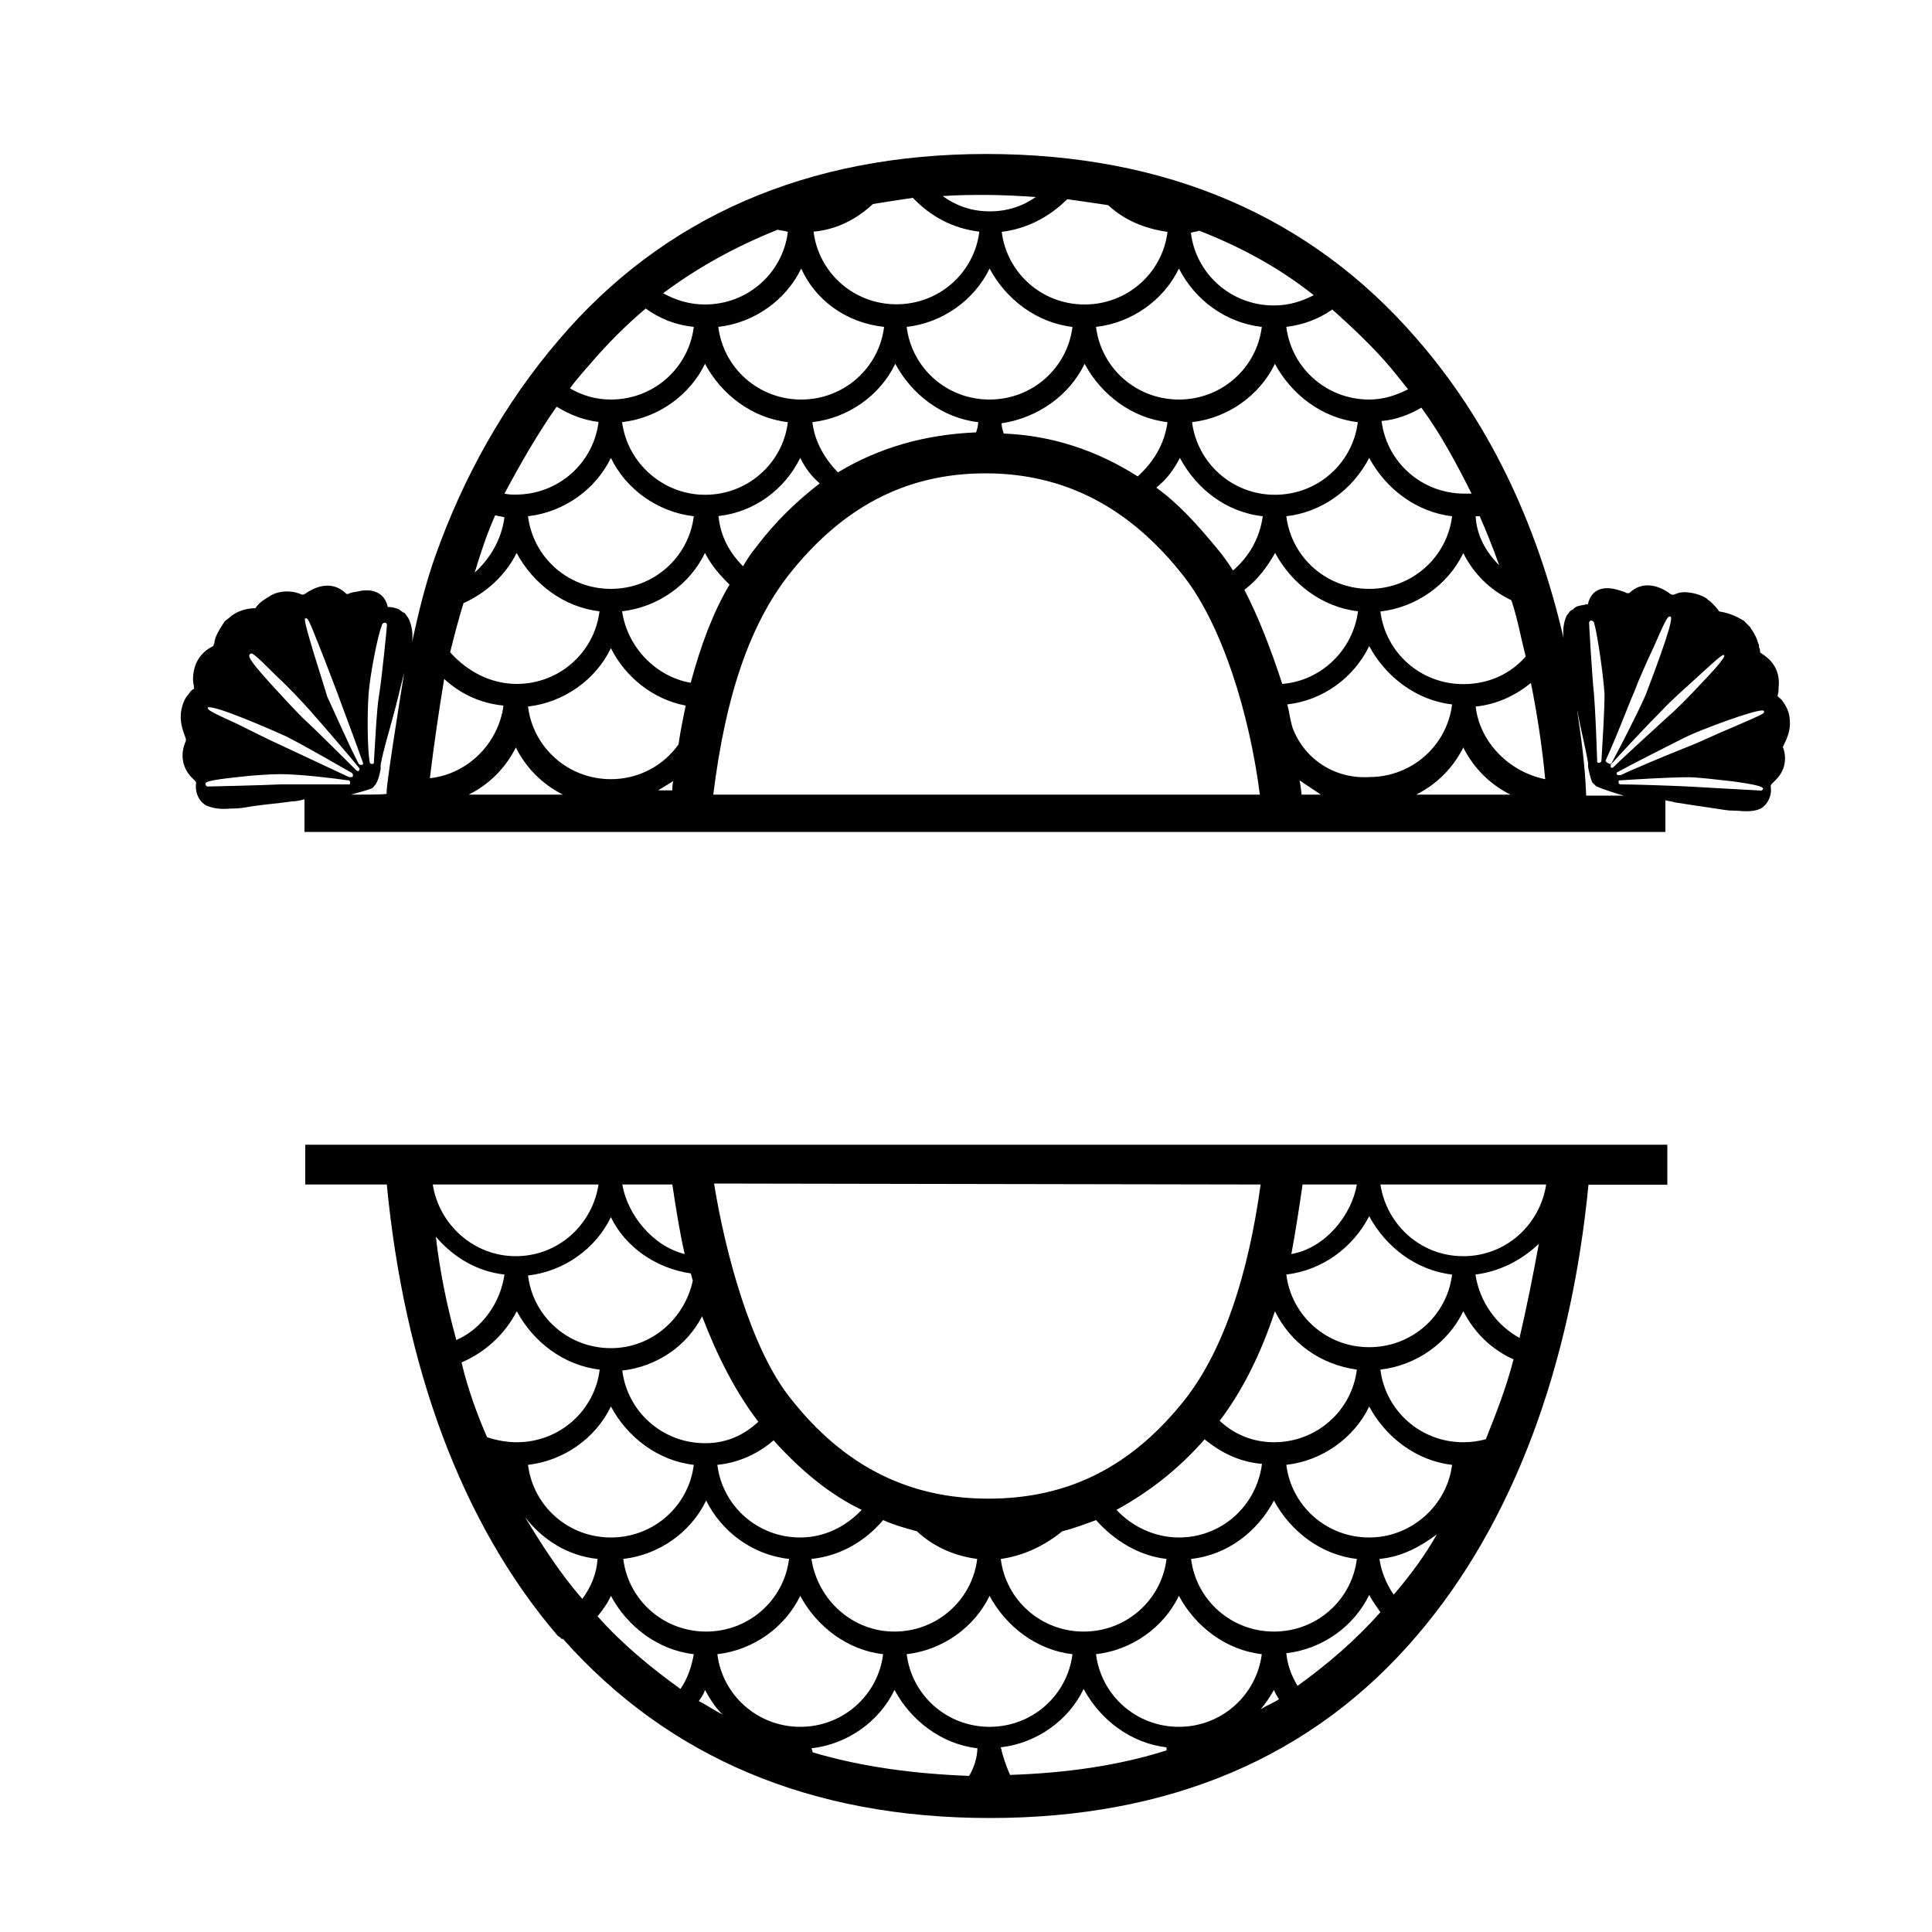
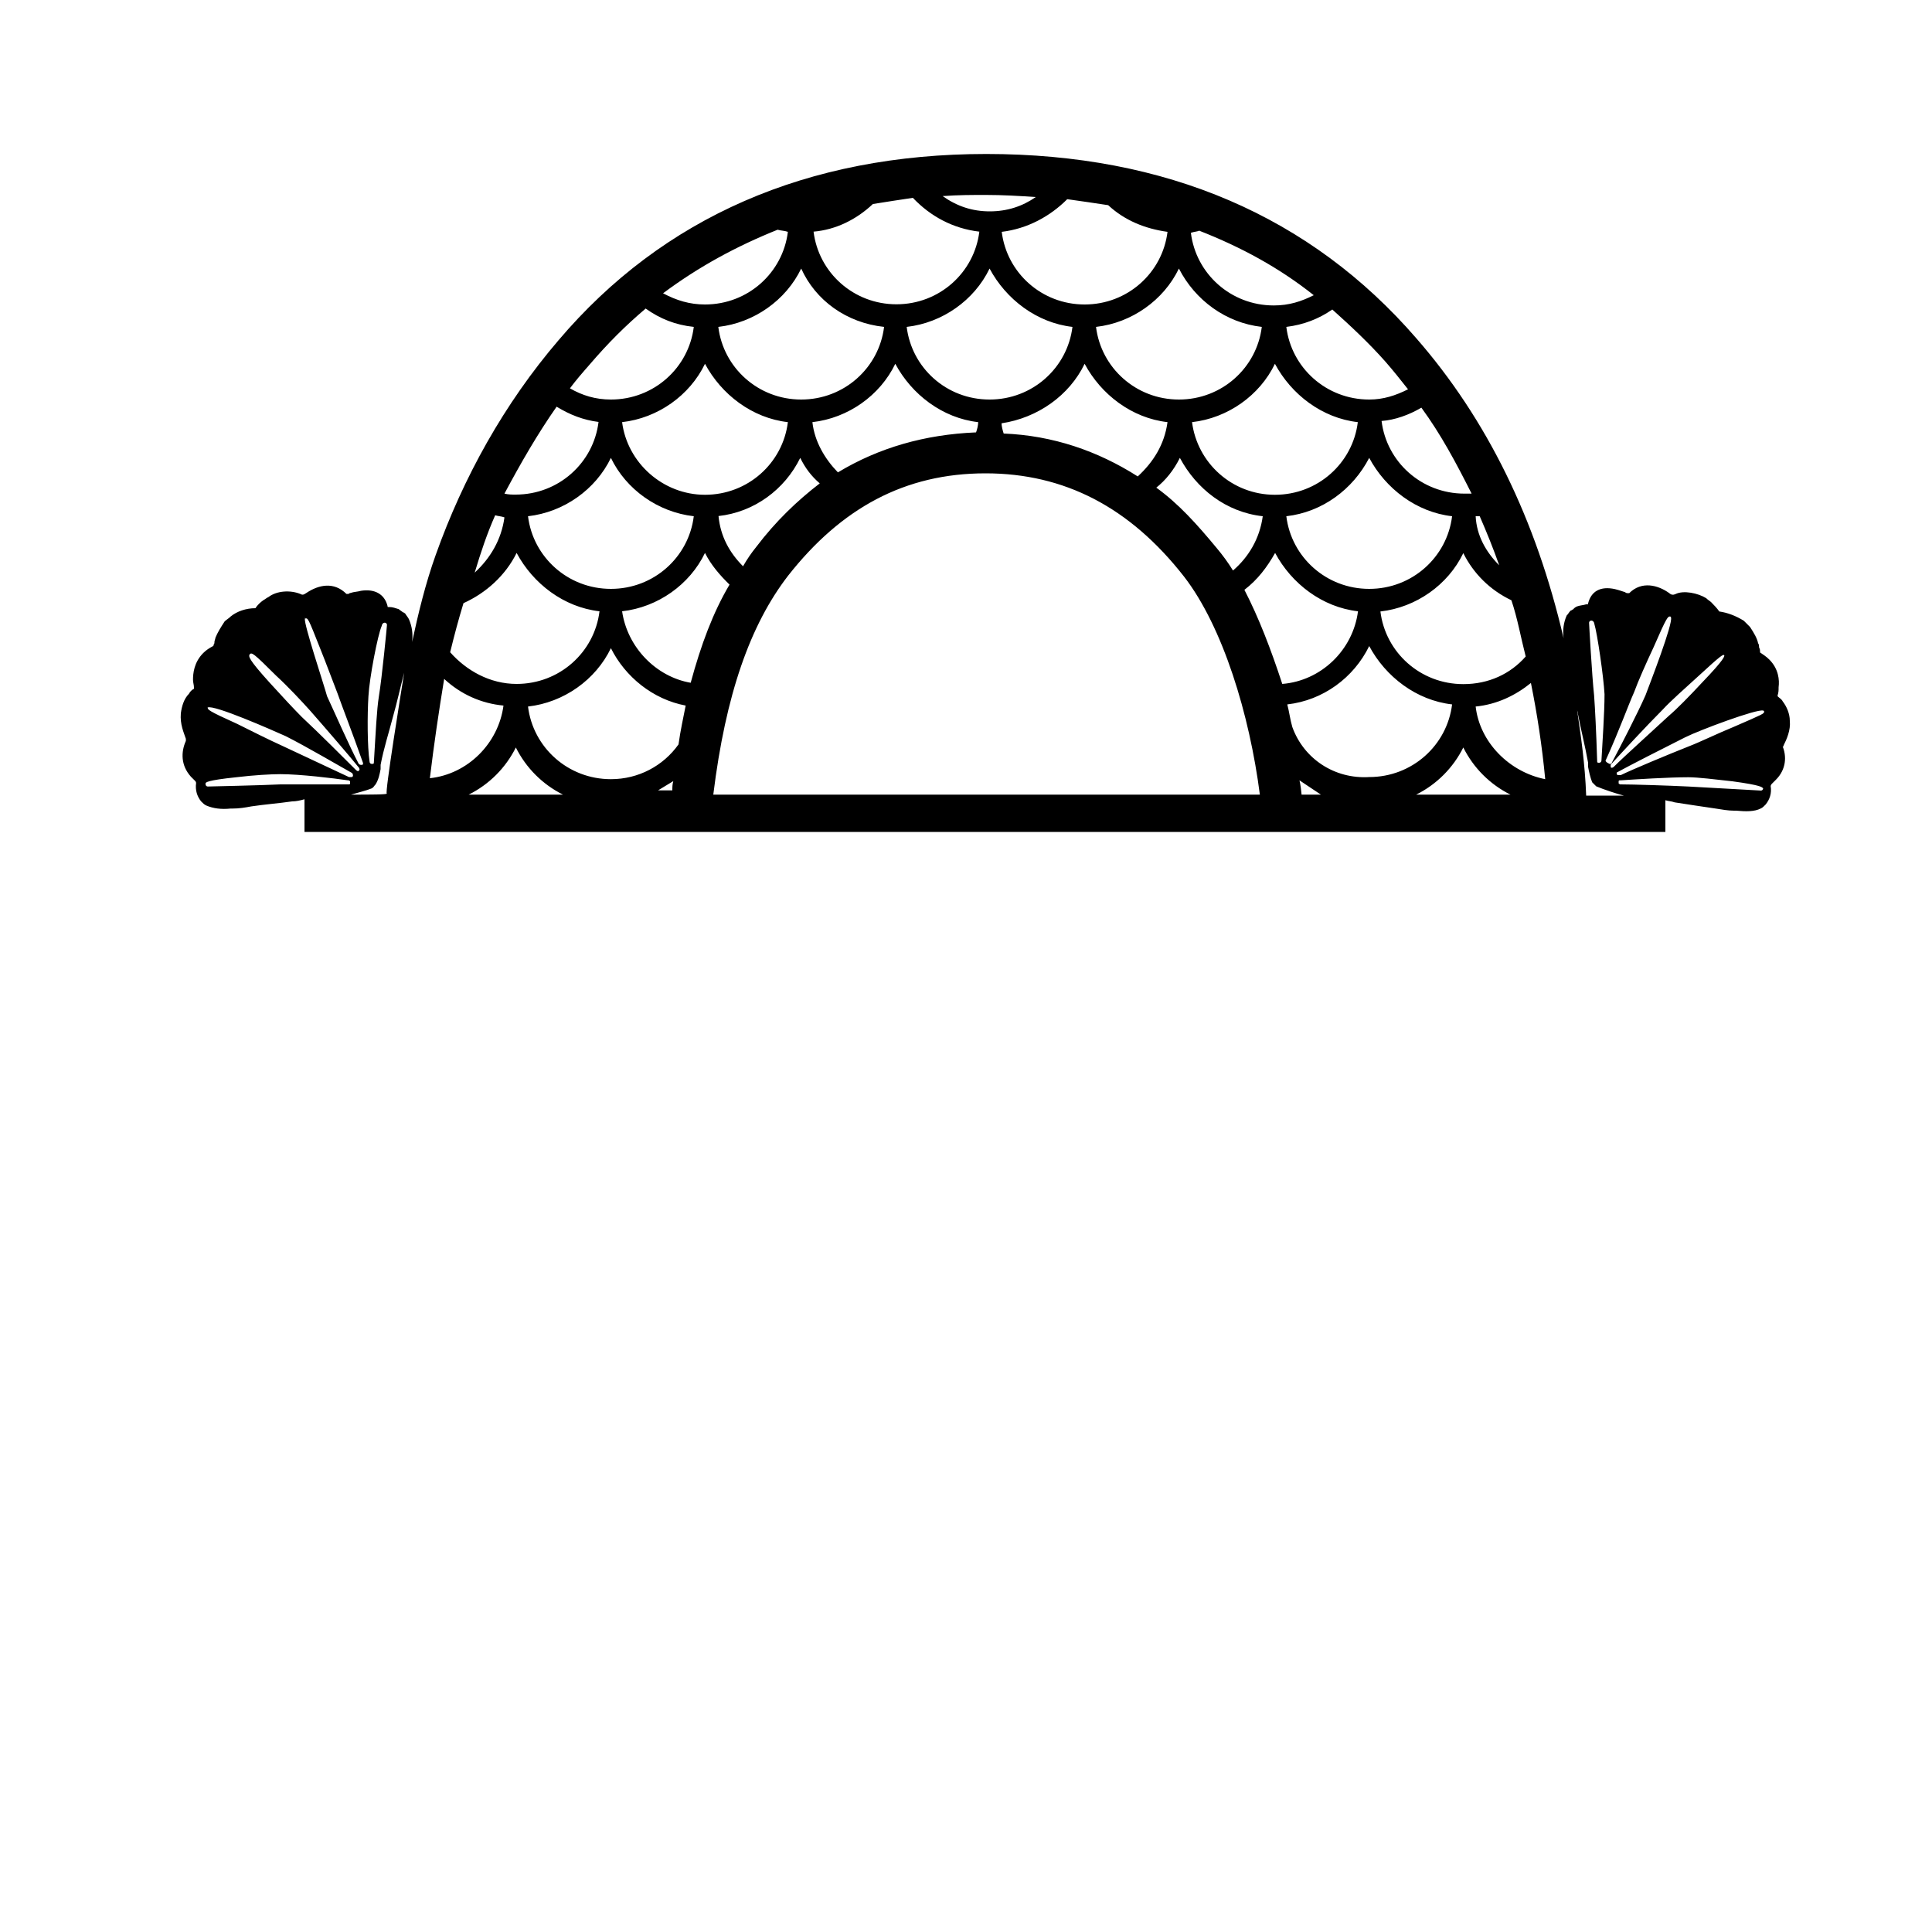
<svg xmlns="http://www.w3.org/2000/svg" version="1.1" id="Layer_1" x="0px" y="0px" width="1000px" height="1000px" viewBox="0 0 1000 1000" style="enable-background:new 0 0 1000 1000;" xml:space="preserve">
  <g>
-     <path d="M157.8,613.1h42.4c9,93.2,38.1,174.8,88.5,233.6c0.5,0.5,1.1,0.5,1.6,1.1l0,0c0,0.5,0.5,0.5,1.1,0.5   c54.6,61.4,128.2,92.7,220.9,92.7s167.4-31.2,221.4-94.8c49.8-58.3,79.4-139.8,88.5-233h40.8v-20.7h-705V613.1z M225.6,640.1   c9,10.6,21.2,18,35.5,19.6c-2.1,14.8-11.7,28.1-24.9,33.9C231.5,676.6,227.7,658.6,225.6,640.1z M252.1,743.9   c-5.3-12.2-10.1-25.4-13.2-38.7c12.2-5.3,22.2-14.3,28.6-26.5c8.5,15.9,24.4,28.1,42.9,30.2c-2.6,21.2-20.7,37.6-42.9,37.6   C262.2,746.5,256.9,745.5,252.1,743.9z M414.2,795.8c-22.2,0-40.3-16.4-42.9-37.6c11.1-1.1,21.2-5.8,29.1-12.7   c13.8,15.4,29.1,28.1,45.6,36C438,790,426.9,795.8,414.2,795.8z M457.1,786.8c5.8,2.6,11.7,4.2,17.5,5.8   c8.5,7.9,19.1,12.7,31.2,14.3c-2.6,21.2-20.7,37.6-42.9,37.6c-21.7,0-39.7-16.4-42.9-37.6C435.4,805.3,448.1,797.4,457.1,786.8z    M408.4,806.9c-2.6,21.2-20.7,37.6-42.9,37.6c-22.2,0-40.3-16.4-42.9-37.6c18.5-2.1,35-13.8,42.9-30.2   C373.4,792.6,389.3,804.8,408.4,806.9z M316.2,795.8c-22.2,0-40.3-16.4-42.9-37.6c18.5-2.1,35-13.8,42.9-30.2   c8.5,15.9,24.4,28.1,42.9,30.2C356.5,779.4,338.4,795.8,316.2,795.8z M301.4,827.6c-11.1-12.7-20.7-27.5-29.7-42.4   c9,11.7,22.2,20.1,37.6,21.7C308.8,814.3,306.1,821.2,301.4,827.6z M352.2,874.2c-15.4-11.1-30.2-23.3-42.9-37.6   c2.6-3.2,5.3-6.9,6.9-10.6c8.5,15.9,24.4,28.1,42.9,30.2C358,862.5,355.9,868.9,352.2,874.2z M361.7,880.5c1.1-1.6,2.6-3.7,3.2-5.8   c2.6,4.8,5.3,9,9,12.7C369.7,885.3,366,882.6,361.7,880.5z M371.3,856.2c18.5-2.1,35-13.8,42.9-30.2c8.5,15.9,24.4,28.1,42.9,30.2   c-2.6,21.2-20.7,37.6-42.9,37.6S373.9,877.3,371.3,856.2z M501.6,919.2c-29.1-1.1-56.1-4.8-81-12.2c0-0.5-0.5-1.6-0.5-2.1   c18.5-2.1,35-13.8,42.9-30.2c8.5,15.9,24.4,28.1,42.9,30.2C505.8,909.7,504.2,915,501.6,919.2z M469.3,856.2   c18.5-2.1,35-13.8,42.9-30.2c8.5,15.9,24.4,28.1,42.9,30.2c-2.6,21.2-20.7,37.6-42.9,37.6C489.9,893.8,471.9,877.3,469.3,856.2z    M610.2,795.8c-12.7,0-24.4-5.8-32.3-14.3c16.4-9,31.8-20.7,45.6-36.5c8.5,6.9,18,11.7,29.7,12.7   C650.4,779.4,632.4,795.8,610.2,795.8z M659.4,776.7c8.5,15.9,24.4,28.1,42.9,30.2c-2.6,21.2-20.7,37.6-42.9,37.6   c-22.2,0-40.3-16.4-42.9-37.6C635.6,804.8,650.9,792.6,659.4,776.7z M603.8,806.9c-2.6,21.2-20.7,37.6-42.9,37.6   c-22.2,0-40.3-16.4-42.9-37.6c11.7-1.6,22.8-6.9,31.8-14.3c6.4-1.6,11.7-3.7,17.5-5.8C576.8,797.4,589.5,805.3,603.8,806.9z    M603.8,906c-24.9,7.9-51.9,11.7-81,12.7c-2.1-4.8-3.7-9.5-4.8-14.3c18.5-2.1,35-13.8,42.9-30.2c8.5,15.9,24.4,28.1,42.9,30.2   C603.8,905.4,603.8,906,603.8,906z M610.2,893.8c-22.2,0-40.3-16.4-42.9-37.6c18.5-2.1,35-13.8,42.9-30.2   c8.5,15.9,24.4,28.1,42.9,30.2C650.4,877.3,632.4,893.8,610.2,893.8z M652.5,884.8c2.6-3.2,4.8-6.4,6.9-10.1   c0.5,1.6,1.6,3.2,2.6,4.8C658.9,881.6,655.7,882.6,652.5,884.8z M671.6,872.6c-3.2-5.3-5.3-11.1-5.8-16.9   c18.5-2.1,35-13.8,42.9-30.2c1.6,3.2,3.7,5.8,5.8,9C701.3,849.3,687,861.5,671.6,872.6z M721.4,825.4c-3.7-5.3-6.4-11.7-7.4-18.5   c11.7-1.1,21.2-6.4,29.7-12.7C737.8,804.8,729.9,815.4,721.4,825.4z M708.7,795.8c-22.2,0-40.3-16.4-42.9-37.6   c18.5-2.1,35-13.8,42.9-30.2c8.5,15.9,24.4,28.1,42.9,30.2C748.9,779.4,730.4,795.8,708.7,795.8z M769.1,744.9   c-3.7,1.1-7.9,1.6-11.7,1.6c-22.2,0-40.3-16.4-42.9-37.6c18.5-2.1,35-13.8,42.9-30.2c5.8,11.1,14.3,19.6,26,24.9   C779.6,718.5,774.3,731.7,769.1,744.9z M786.5,692.5c-11.7-6.4-20.7-18.5-22.8-32.8c12.7-1.6,23.8-7.4,32.8-15.9   C793.4,660.7,790.2,676.6,786.5,692.5z M800.3,613.1c-3.2,20.7-20.7,37.1-42.9,37.1c-22.2,0-39.7-16.4-42.9-37.1H800.3z    M674.2,613.1h28.1c-2.6,15.4-15.9,32.8-33.9,36C670.5,637.9,672.7,623.6,674.2,613.1z M708.7,629.5c8.5,15.9,24.4,28.1,42.9,30.2   c-2.6,21.2-20.7,37.6-42.9,37.6c-22.2,0-40.3-16.4-42.9-37.6C684.3,657.5,700.2,645.9,708.7,629.5z M702.3,708.9   c-2.6,21.2-20.7,37.6-42.9,37.6c-11.1,0-20.7-4.2-28.1-11.1c11.7-15.4,21.2-34.4,28.6-56.7C668.4,695.7,683.8,706.3,702.3,708.9z    M652.5,613.1c-6.4,46.6-19.1,85.3-38.7,110.7c-27.5,35-60.4,51.9-102.2,51.9c-40.8,0-74.7-16.4-102.8-52.4   c-20.1-25.4-33.4-74.7-39.2-110.7L652.5,613.1L652.5,613.1z M392.5,735.9L392.5,735.9c-7.4,6.9-16.4,11.1-27.5,11.1   c-22.2,0-40.3-16.4-42.9-37.6c18-2.1,33.4-12.7,41.3-28.1C371.3,702,380.8,720.6,392.5,735.9z M348,613.1c1.6,10.6,3.7,24.4,6.4,36   c-16.9-4.2-29.7-20.7-32.3-36H348z M357.5,659.1c0.5,1.1,0.5,2.1,1.1,3.7c-4.2,19.6-21.2,35-42.4,35c-22.2,0-40.3-16.4-42.9-37.6   c18.5-2.1,35-13.8,42.9-30.2C323.6,645.4,339.5,656.5,357.5,659.1z M309.8,613.1c-3.2,20.7-20.7,37.1-42.9,37.1   c-21.7,0-39.7-16.4-42.9-37.1H309.8z" />
    <path d="M923.2,385.8c1.6-3.2,3.7-7.9,3.2-12.7c0-3.7-1.6-7.4-3.7-10.1c-0.5-1.1-1.6-1.6-2.6-2.6l0,0c0,0,0,0,0-0.5   c0.5-1.6,0.5-2.6,0.5-4.2c0.5-3.7,0-9.5-4.8-14.3c-1.6-1.6-3.2-2.6-4.8-3.7v-0.5c0-0.5,0-1.1-0.5-2.1c0-0.5,0-1.6-0.5-2.1   c-0.5-2.6-2.1-5.3-4.2-8.5l0,0c-1.1-1.1-1.6-1.6-3.2-3.2l0,0c-4.2-2.6-8.5-4.2-12.7-4.8l0,0l0,0c-1.1-1.6-2.6-3.2-4.2-4.8   c-0.5-0.5-1.6-1.1-2.6-2.1c-4.2-2.6-11.7-4.2-15.9-2.1c-1.1,0.5-2.1,0.5-3.2-0.5c-5.8-4.2-14.3-6.4-20.7,0c0,0-0.5,0-1.1,0   c-0.5,0-1.1-0.5-1.1-0.5c-1.6-0.5-3.2-1.1-5.3-1.6c-7.4-1.6-12.2,1.1-13.8,7.4c0,0.5,0,0.5-0.5,0.5c0,0,0,0-0.5,0   c-1.6,0.5-3.2,0.5-4.8,1.1c-1.1,0.5-1.6,1.1-2.1,1.6c-0.5,0-0.5,0.5-1.1,0.5l0,0c-1.1,1.1-1.1,1.6-2.1,2.6l0,0   c-1.6,3.7-2.1,7.4-1.6,11.7l0,0C795,268.8,769.6,216.9,733,175c-54.6-63-129.2-95.3-222.5-95.3c-92.7,0-167.4,32.8-221.4,96.4   c-28.1,32.8-49.3,71-63.6,111.2c-5.3,14.8-9,30.2-12.2,45c0.5-4.2,0-7.9-1.6-11.7l0,0c-0.5-1.1-1.1-1.6-2.1-3.2l0,0   c-0.5,0-0.5-0.5-1.1-0.5c-0.5-0.5-1.6-1.1-2.1-1.6c-1.6-0.5-3.2-1.1-4.8-1.1c0,0,0,0-0.5,0s-0.5,0-0.5-0.5c-1.6-6.4-6.9-9-13.8-7.9   c-1.6,0.5-3.7,0.5-5.3,1.1c-0.5,0-1.1,0.5-1.1,0.5c-0.5,0-0.5,0-1.1,0c-6.4-6.4-14.3-4.8-20.7-0.5c-1.6,1.1-2.1,1.1-3.2,0.5   c-5.3-2.1-12.2-1.6-16.4,1.6c-1.1,0.5-1.6,1.1-2.6,1.6c-1.6,1.1-3.2,2.6-4.2,4.2l0,0l0,0c-4.8,0-9.5,1.6-12.7,4.2l0,0   c-1.1,1.1-2.1,1.6-3.2,2.6l0,0c-2.1,3.2-3.7,5.8-4.8,8.5c0,0.5-0.5,1.6-0.5,2.1s0,1.1-0.5,1.6v0.5c-2.1,1.1-3.7,2.1-5.3,3.7   c-4.8,4.8-5.3,10.6-5.3,13.8c0,1.6,0.5,2.6,0.5,4.2c0,0.5,0,0.5,0,0.5l0,0c-1.1,0.5-2.1,1.6-2.6,2.6c-2.6,2.6-3.7,6.4-4.2,10.1   c-0.5,5.8,1.6,10.1,2.6,13.2c0,0.5,0,1.1,0,1.1c-2.6,5.8-2.6,12.7,2.6,18.5c0.5,0.5,0.5,0.5,1.1,1.1c0.5,0.5,0.5,0.5,1.1,1.1   c0.5,0.5,0.5,1.1,0.5,1.1c-0.5,3.7,0.5,6.9,2.6,9.5l0,0c1.1,1.1,1.6,1.6,2.6,2.1l0,0c3.7,1.6,7.9,2.1,12.7,1.6c0.5,0,0.5,0,1.1,0   c3.2,0,6.4-0.5,9.5-1.1c7.4-1.1,14.3-1.6,21.2-2.6c2.1,0,4.2-0.5,6.4-1.1v16.9h704.4v-16.4c1.6,0.5,3.2,0.5,4.8,1.1   c6.9,1.1,13.8,2.1,21.2,3.2c3.2,0.5,6.4,1.1,9.5,1.1c0.5,0,0.5,0,1.1,0c5.3,0.5,9.5,0.5,12.7-1.1l0,0c1.1-0.5,1.6-1.1,2.6-2.1l0,0   c2.1-2.6,3.2-5.8,2.6-9.5c0,0,0-0.5,0.5-1.1c0.5-0.5,0.5-0.5,1.1-1.1c0.5-0.5,0.5-0.5,1.1-1.1c5.3-5.3,5.8-12.2,3.2-18   C922.7,386.9,923.2,386.4,923.2,385.8z M878.7,350.3c12.7-11.7,13.2-11.7,13.8-11.1l0,0l0,0c0,0.5,0.5,1.6-11.7,14.3   c-6.4,6.9-13.2,13.8-16.9,16.9c-8.5,7.9-23.3,21.2-28.6,26.5c0,0-0.5,0.5-1.1,0.5c-0.5,0-0.5-0.5-0.5-0.5c0-0.5,0-0.5,0-1.1   c4.8-5.3,18.5-20.1,27-28.6C864.4,363.1,872.9,355.6,878.7,350.3z M831,393.8c7.4-16.4,11.7-28.6,14.8-35.5   c2.1-5.8,6.4-15.4,10.1-23.3c6.9-15.9,7.4-15.9,8.5-15.9c0,0,0.5,0,0.5,0.5c1.1,3.2-10.6,33.4-13.2,40.3c-4.2,9.5-12.7,26-17.5,35   c0,0.5-0.5,0.5-1.1,0.5C832.1,394.8,831.6,394.8,831,393.8C831,394.3,831,394.3,831,393.8z M823.6,321.2c1.1,0,1.6,1.1,1.6,1.6   c1.6,5.3,4.8,27.5,5.3,36.5c0,9.5-1.1,25.4-1.6,34.4c0,0.5-0.5,1.1-1.1,1.1s-1.1,0-1.1-0.5l0,0l0,0c-0.5-15.9-1.1-27.5-1.6-34.4   c-1.1-10.1-2.6-37.1-2.6-37.6C822.5,321.7,823.1,321.2,823.6,321.2z M789.7,339.8c-7.9,9-19.1,14.3-32.3,14.3   c-22.2,0-40.3-16.4-42.9-37.6c18.5-2.1,35-13.8,42.9-30.2c5.3,10.6,13.8,19.1,24.9,24.4C785.5,320.2,787.1,329.7,789.7,339.8z    M322,218.5c18.5-2.1,35-13.8,42.9-30.2c8.5,15.9,24.4,28.1,42.9,30.2c-2.6,21.2-20.7,37.6-42.9,37.6   C343.2,256.1,324.7,239.6,322,218.5z M359.1,267.2c-2.6,21.2-20.7,37.6-42.9,37.6c-22.2,0-40.3-16.4-42.9-37.6   c18.5-2.1,35-13.8,42.9-30.2C324.1,253.4,340.6,265.1,359.1,267.2z M414.2,237c2.6,5.3,5.8,9.5,10.1,13.2   c-11.7,9-22.8,19.6-32.8,32.8c-2.6,3.2-4.8,6.4-6.9,10.1c-6.9-6.9-11.7-15.4-12.7-26C390.3,265.1,406.2,253.4,414.2,237z    M420.5,218.5c18.5-2.1,35-13.8,42.9-30.2c8.5,15.9,24.4,28.1,42.9,30.2c0,1.6-0.5,3.7-1.1,5.3c-26.5,1.1-50.3,7.9-71.5,20.7   C426.9,237.5,421.6,228.5,420.5,218.5z M469.3,169.2c18.5-2.1,35-13.8,42.9-30.2c8.5,15.9,24.4,28.1,42.9,30.2   c-2.6,21.2-20.7,37.6-42.9,37.6C489.9,206.8,471.9,190.4,469.3,169.2z M561.4,188.3c8.5,15.9,24.4,28.1,42.9,30.2   c-1.6,11.7-7.4,20.7-15.4,28.1c-20.7-13.2-44-21.2-69.4-22.2c-0.5-1.6-1.1-3.7-1.1-5.3C537.1,216.3,553.5,204.7,561.4,188.3z    M610.7,237c8.5,15.9,23.8,28.1,42.9,30.2c-1.6,11.7-7.4,21.2-15.4,28.1c-2.6-4.2-5.3-7.9-8.5-11.7c-10.1-12.2-19.6-22.8-31.2-31.2   C603.3,248.6,607.5,243.4,610.7,237z M617,218.5c18.5-2.1,35-13.8,42.9-30.2c8.5,15.9,24.4,28.1,42.9,30.2   c-2.6,21.2-20.7,37.6-42.9,37.6C637.7,256.1,619.7,239.6,617,218.5z M708.7,237c8.5,15.9,24.4,28.1,42.9,30.2   c-2.6,21.2-20.7,37.6-42.9,37.6c-22.2,0-40.3-16.4-42.9-37.6C684.3,265.1,700.2,253.4,708.7,237z M765.9,267.2   c3.7,8.5,6.9,16.4,10.1,25.4c-6.9-6.9-11.7-15.4-12.2-25.4C764.3,267.2,765.3,267.2,765.9,267.2z M735.7,211   c10.1,13.8,18,28.6,26,44.5c-1.1,0-2.6,0-3.7,0c-22.2,0-40.3-16.4-42.9-37.6C721.9,217.4,729.3,214.8,735.7,211z M717.1,187.2   c4.2,4.8,7.9,9.5,11.7,14.3c-6.4,3.2-12.7,5.3-20.1,5.3c-22.2,0-40.3-16.4-42.9-37.6c9-1.1,16.9-4.2,23.8-9   C699.1,168.7,708.7,177.7,717.1,187.2z M620.7,119.4c21.7,8.5,41.3,19.1,59.3,33.4c-6.4,3.2-12.7,5.3-20.7,5.3   c-22.2,0-40.3-16.4-42.9-37.6C618.1,119.9,619.7,119.9,620.7,119.4z M653.1,169.2c-2.6,21.2-20.7,37.6-42.9,37.6   c-22.2,0-40.3-16.4-42.9-37.6c18.5-2.1,35-13.8,42.9-30.2C618.6,155.4,634.5,167.1,653.1,169.2z M573.6,106.2   c8.5,7.9,19.1,12.2,30.7,13.8c-2.6,21.2-20.7,37.6-42.9,37.6c-22.2,0-40.3-16.4-42.9-37.6c13.2-1.6,24.9-7.9,33.9-16.9   C559.3,104.1,566.7,105.1,573.6,106.2z M510.1,100.9c9,0,17.5,0.5,26,1.1c-6.9,4.8-14.8,7.4-23.8,7.4c-9,0-16.9-2.6-24.4-7.9   C495.8,100.9,503.2,100.9,510.1,100.9z M451.8,105.6c6.9-1.1,13.2-2.1,20.7-3.2c9,9.5,20.7,15.9,34.4,17.5   c-2.6,21.2-20.7,37.6-42.9,37.6s-40.3-16.4-42.9-37.6C432.7,118.9,443.3,113.6,451.8,105.6z M457.6,169.2   c-2.6,21.2-20.7,37.6-42.9,37.6c-22.2,0-40.3-16.4-42.9-37.6c18.5-2.1,35-13.8,42.9-30.2C422.1,155.4,438,167.1,457.6,169.2z    M402.5,118.9c1.6,0.5,3.7,0.5,5.3,1.1c-2.6,21.2-20.7,37.6-42.9,37.6c-7.9,0-14.8-2.1-21.7-5.8C361.7,138,381.3,127.4,402.5,118.9   z M305.1,188.8c9.5-11.1,18.5-20.1,29.1-29.1c7.4,5.3,15.4,8.5,24.9,9.5c-2.6,21.2-20.7,37.6-42.9,37.6c-7.9,0-14.8-2.1-21.2-5.8   C297.7,197.3,301.4,193,305.1,188.8z M288.1,210.5c6.9,4.2,13.8,6.9,21.7,7.9c-2.6,21.2-20.7,37.6-42.9,37.6c-2.1,0-3.7,0-5.8-0.5   C269.6,239.6,278.1,224.8,288.1,210.5z M256.3,266.7c1.6,0.5,3.2,0.5,4.8,1.1c-1.6,11.7-7.4,21.2-15.4,28.6   C248.9,285.7,252.1,276.2,256.3,266.7z M239.9,312.2c11.7-5.3,21.7-14.3,27.5-26c8.5,15.9,24.4,28.1,42.9,30.2   c-2.6,21.2-20.7,37.6-42.9,37.6c-13.8,0-26-6.9-34.4-16.4C235.2,328.6,237.3,320.7,239.9,312.2z M190.7,360.4   c0.5-9.5,4.8-31.8,6.9-36.5c0-0.5,0.5-1.6,1.6-1.6c0.5,0,1.1,0.5,1.1,1.1s-2.6,27.5-4.2,37.1c-1.1,6.9-1.6,18-2.6,34.4l0,0l0,0   c0,0.5-0.5,0.5-1.1,0.5s-1.1-0.5-1.1-1.1C190.1,386.4,190.1,369.9,190.7,360.4z M157.8,320.2C157.8,319.6,158.4,319.6,157.8,320.2   c1.6-0.5,1.6-0.5,7.9,15.4c3.2,7.9,6.9,18,9,23.3c2.6,7.4,7.4,19.6,13.2,36v0.5c0,0.5-0.5,0.5-1.1,0.5s-1.1-0.5-1.1-0.5   c-4.8-9-12.2-26-16.4-35C167.4,353.5,157.3,323.3,157.8,320.2z M129.2,338.7L129.2,338.7L129.2,338.7c1.1-1.1,1.6-1.1,13.8,11.1   c5.8,5.3,13.2,13.2,17.5,18c7.9,9,21.2,24.4,25.4,29.7c0,0.5,0.5,0.5,0,1.1c0,0.5-0.5,0.5-0.5,0.5c-0.5,0-0.5,0-1.1-0.5   c-5.3-5.3-19.6-19.6-28.1-27.5c-3.7-3.7-10.6-11.1-16.4-17.5C128.2,340.8,128.7,339.8,129.2,338.7z M107.5,366.2   C107.5,365.7,108,365.7,107.5,366.2c3.2-1.6,33.4,11.7,40.3,14.8c10.6,5.3,28.6,15.9,34.4,19.1c0.5,0.5,0.5,1.1,0.5,1.6l-0.5,0.5   c0,0-0.5,0-1.1,0h-0.5c-6.9-3.2-24.9-11.7-35-16.4c-5.8-2.6-15.4-7.4-22.8-11.1C107.5,367.8,107.5,367.3,107.5,366.2z M145.1,406   c-10.1,0.5-37.6,1.1-37.6,1.1c-0.5,0-1.1-0.5-1.1-1.1v-0.5l0,0c0-0.5,0.5-1.6,15.9-3.2c9-1.1,18-1.6,22.8-1.6   c10.1,0,27.5,2.1,35,3.2c0.5,0,0.5,0,1.1,0.5c0,0.5,0,0.5,0,1.1s-0.5,0.5-1.1,0.5C173.7,406,155.7,406,145.1,406z M181.7,411.3   c3.7-1.1,7.9-2.1,10.6-3.2l0,0c1.1-0.5,1.1-1.1,2.1-2.1l0,0c1.6-2.6,2.1-5.3,2.6-7.9c0-0.5,0-0.5,0-1.1s0-0.5,0-1.1   c1.6-8.5,4.2-16.4,6.4-24.9c2.1-7.4,3.7-14.8,5.8-22.8l0,0c-1.6,10.1-10.1,62.5-9,62.5C200.7,411.3,191.7,411.3,181.7,411.3z    M229.9,351.4c8.5,7.9,19.1,12.7,30.7,13.8c-2.6,19.6-18.5,35.5-38.1,37.6C224.6,385.3,227.2,367.8,229.9,351.4z M242.6,411.3   c10.6-5.3,19.1-13.8,24.4-24.4c5.3,10.6,13.8,19.1,24.4,24.4H242.6z M348,409.1h-7.4c2.6-1.6,5.3-3.2,7.9-4.8   C348,406,348,407.5,348,409.1z M351.2,385.3c-7.9,11.1-20.7,18-35,18c-22.2,0-40.3-16.4-42.9-37.6c18.5-2.1,35-13.8,42.9-30.2   c7.4,14.8,21.7,26.5,38.7,29.7C353.8,371,352.2,377.9,351.2,385.3z M322,316.4c18.5-2.1,35-13.8,42.9-30.2   c3.2,6.4,7.9,11.7,12.7,16.4c-8.5,14.3-14.8,31.2-20.1,50.8C339.5,350.3,324.7,335,322,316.4z M369.2,411.3   c6.4-51.9,19.1-87.9,38.7-113.3c27.5-35,60.4-53,102.2-53c40.8,0,74.7,17.5,102.8,53.5c20.1,26,33.9,71.5,39.2,112.8L369.2,411.3   L369.2,411.3z M644.1,305.3c6.9-5.3,11.7-11.7,15.9-19.1c8.5,15.9,24.4,28.1,42.9,30.2c-2.6,20.1-19.1,36-39.2,37.6   C657.8,336,651.5,319.6,644.1,305.3z M673.7,411.3c-0.5-5.3-1.1-7.4-1.1-7.4l11.1,7.4H673.7z M668.9,376.3   c-1.1-3.7-1.6-7.9-2.6-11.7c18.5-2.1,34.4-13.8,42.4-30.2c8.5,15.9,24.4,28.1,42.9,30.2c-2.6,21.2-20.7,37.6-42.9,37.6   C690.7,403.3,674.8,392.7,668.9,376.3z M733,411.3c10.6-5.3,19.1-13.8,24.4-24.4c5.3,10.6,13.8,19.1,24.4,24.4H733z M763.8,365.7   c11.1-1.1,20.7-5.8,28.6-12.2c3.2,15.9,5.8,32.8,7.4,49.8C781.2,399.6,765.9,384.2,763.8,365.7z M816.2,366.8   c0,1.1,0.5,1.6,0.5,2.6c1.6,8.5,3.7,16.4,5.3,25.4c0,0.5,0,0.5,0,1.1c0,0.5,0,0.5,0,1.1c0.5,2.6,1.1,5.3,2.1,7.9l0,0   c1.1,1.1,1.1,1.1,2.1,2.1l0,0c3.7,1.6,11.7,4.2,14.3,4.8H821C820.4,395.4,818.3,381.1,816.2,366.8z M912.6,408.1   c0,0.5-0.5,1.1-1.1,1.1c-0.5,0-28.1-1.6-37.6-2.1c-10.1-0.5-28.6-1.1-35-1.1c-0.5,0-0.5,0-1.1-0.5c0-0.5,0-0.5,0-1.1   s0.5-0.5,1.1-0.5c7.4-0.5,24.9-1.6,35-1.6c4.8,0,13.8,1.1,22.8,2.1C912.1,406.5,912.1,407.5,912.6,408.1L912.6,408.1L912.6,408.1z    M897.2,376.3c-7.9,3.2-17.5,7.9-23.3,10.1c-10.6,4.2-28.6,11.7-35,14.8h-0.5c-0.5,0-0.5,0-1.1,0l-0.5-0.5c0-0.5,0-1.1,0.5-1.1   c5.8-3.2,24.4-12.7,35-18c7.4-3.7,37.1-14.8,40.3-13.8c0.5,0,0.5,0.5,0.5,0.5C913.1,369.4,913.1,369.4,897.2,376.3z" />
  </g>
</svg>